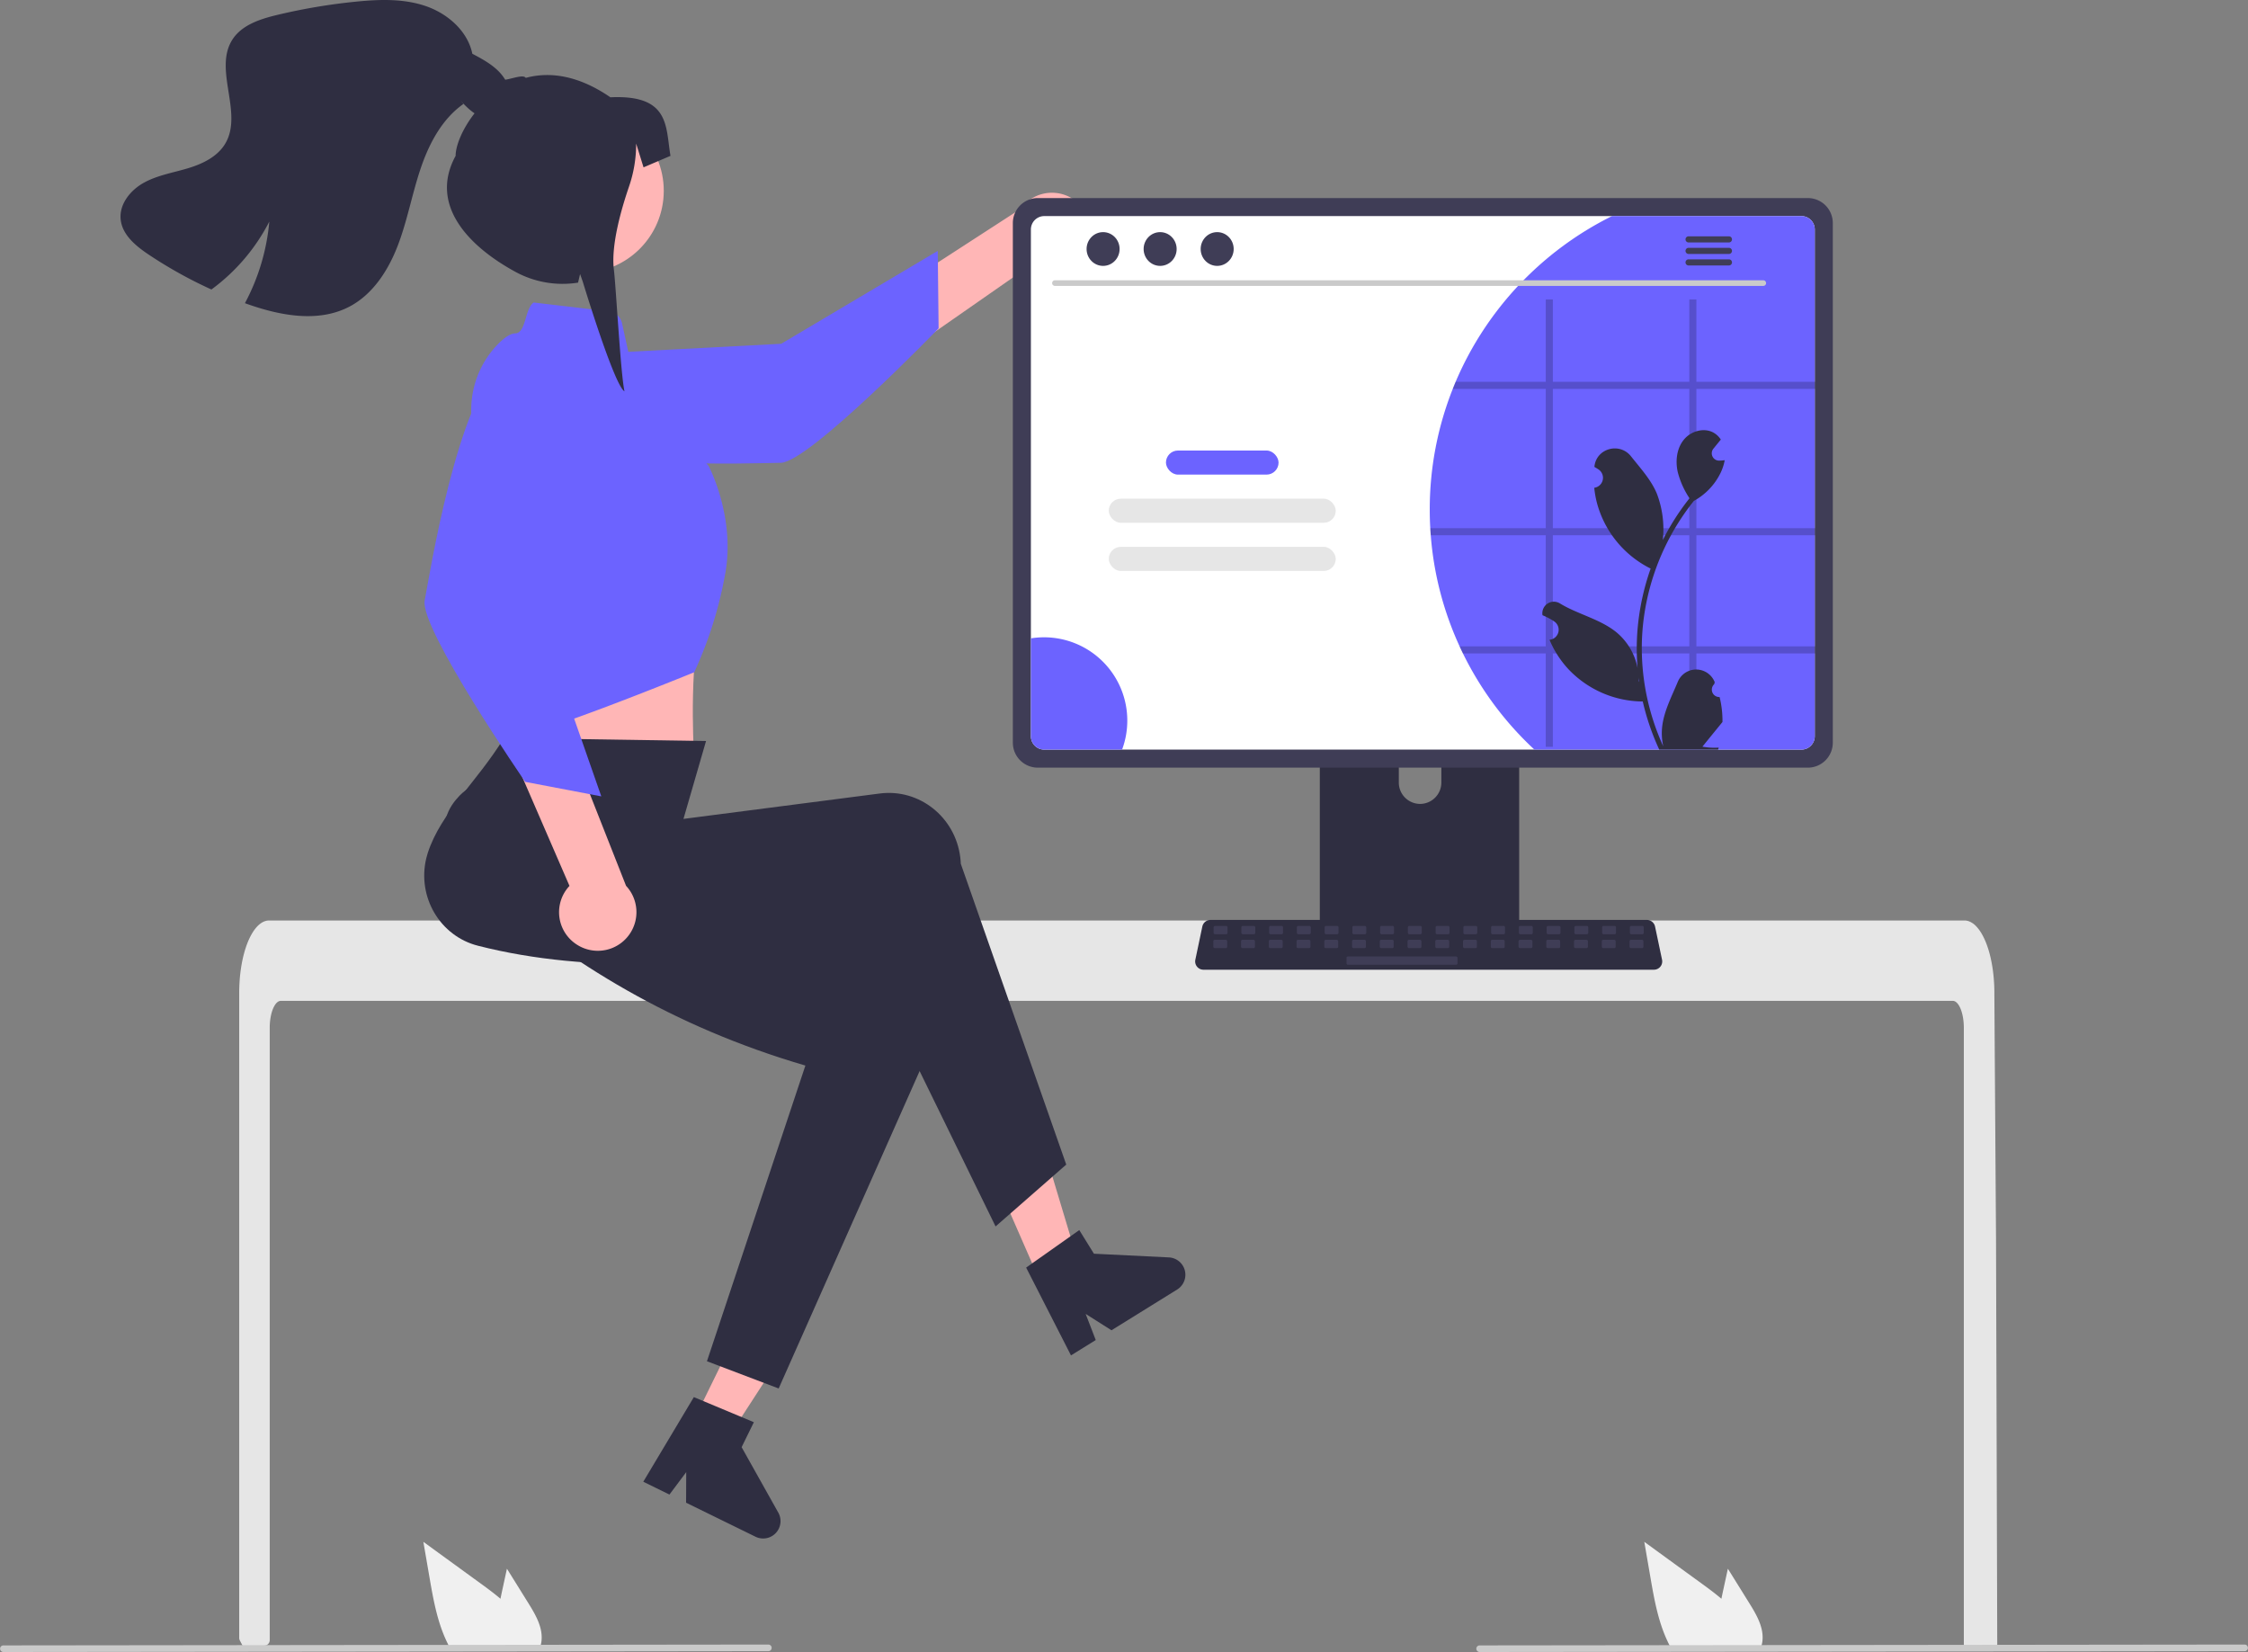
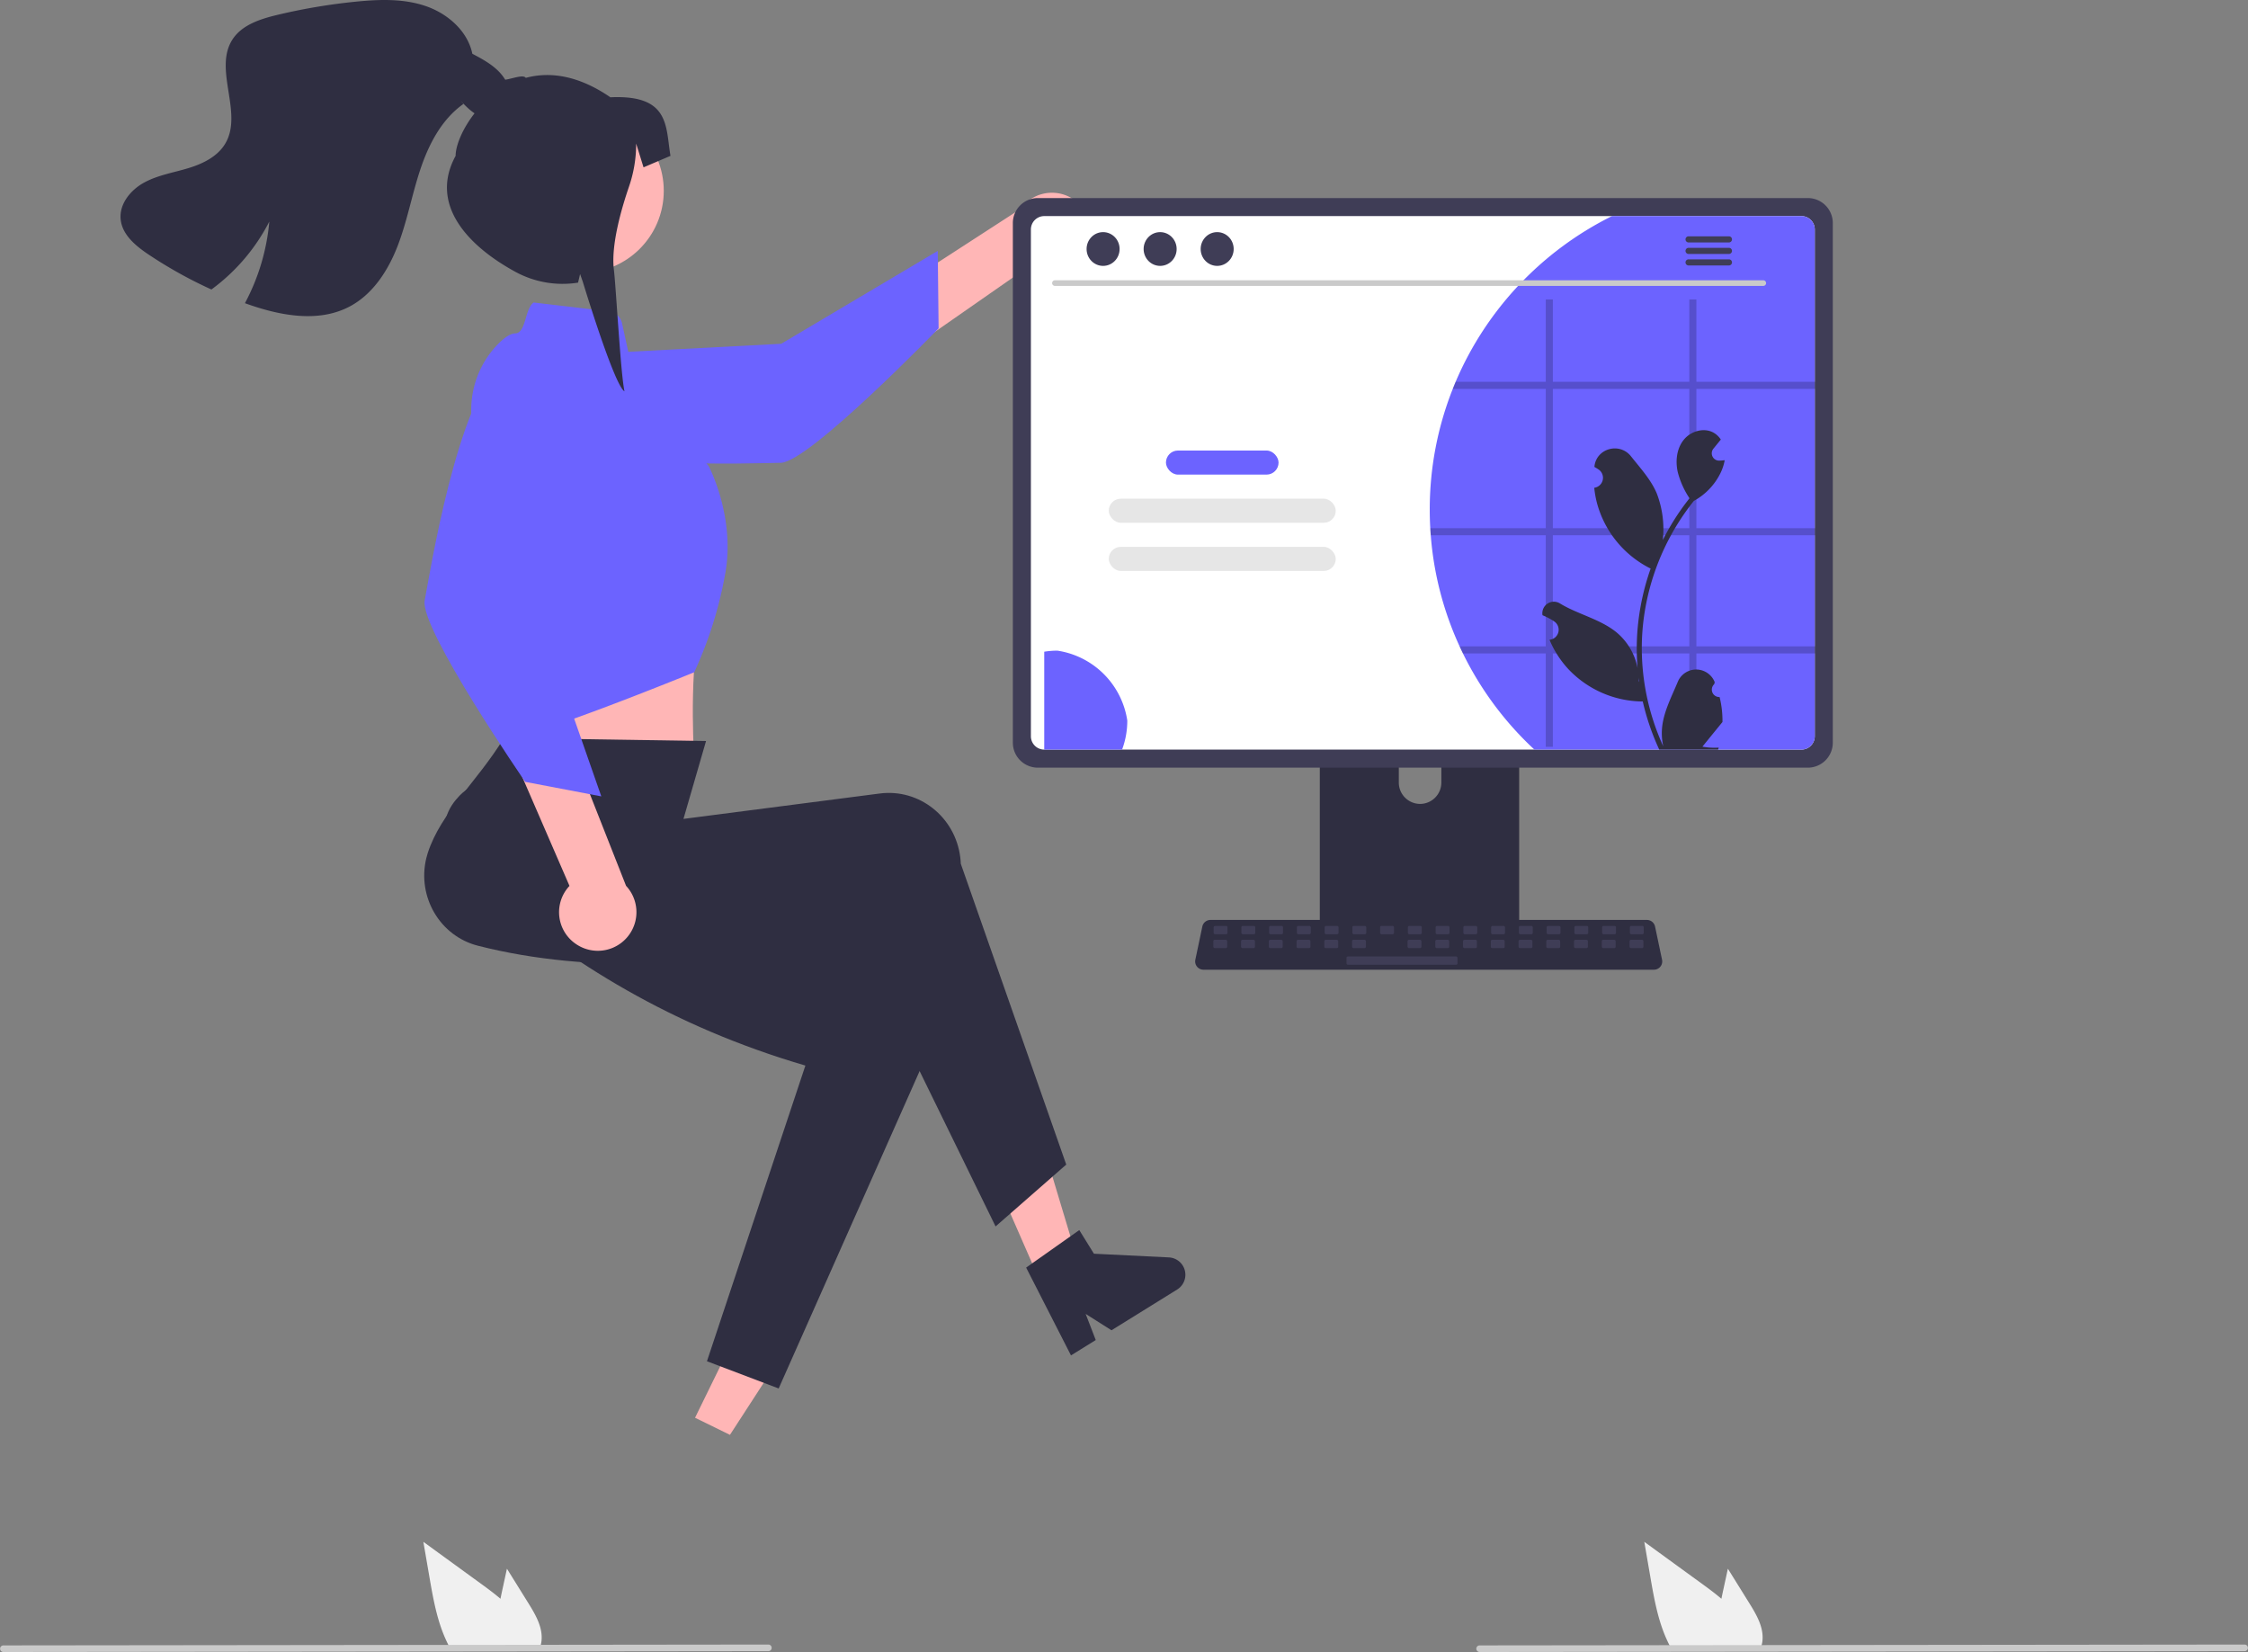
<svg xmlns="http://www.w3.org/2000/svg" data-name="Layer 1" width="810.131" height="595.285" viewBox="0 0 810.131 595.285">
  <rect x="0" y="0" width="810.131" height="595.285" fill="#808080" stroke="none" />
  <polygon points="378.969 471.236 391.767 465.509 375.738 412.214 356.848 420.666 378.969 471.236" fill="#ffb6b6" />
  <path d="M564.736 609.125l19.145-13.52 5.284 8.518 27 1.329a6.261 6.261.0 012.993 11.575l-23.669 14.683-9.307-5.895 3.634 9.414-8.924 5.536z" transform="translate(-194.934 -152.357)" fill="#2f2e41" />
-   <path d="M902.658 522.718c0-5.36-1.8-9.71-4.01-9.72h-602.49c-2.22.01-4.01 4.36-4.02 9.72v220.643a2.003 2.003.0 01-1.809 1.994q-2.426.233-4.851.433c-.04.0-.08.01-.12.01-.88.08-1.76.14-2.64.21h-.01q-.679-1.255-1.342-2.533a2.011 2.011.0 01-.228-.929V510.108c0-1.48.06-2.97.16-4.44a56.884 56.884.0 01.75-6.02c1.69-9.29 5.51-15.58 9.85-15.6h611a4.683 4.683.0 011.84.39 7.173 7.173.0 012.27 1.59 14.07 14.07.0 012.23 3.05c2.14 3.77 3.67 9.39 4.21 15.93.0.06.01.12.01.18.14 1.62.21 3.27.2 4.92l.14 21.43.09 12.78.27 40.1.1 14.24.44 146.2h0a2 2 0 01-2 2h-8.04a2 2 0 01-2-2z" transform="translate(-194.934 -152.357)" fill="#e6e6e6" />
  <path d="M738.942 383.772H674.023a3.464 3.464.0 00-3.459 3.467V489.793h71.845V387.24A3.466 3.466.0 00738.942 383.772zm-32.241 58.27a7.702 7.702.0 01-7.666-7.666V422.548a7.666 7.666.0 0115.332.0v11.829a7.702 7.702.0 01-7.666 7.666z" transform="translate(-194.934 -152.357)" fill="#2f2e41" />
  <path d="M670.341 486.513v9.894a1.938 1.938.0 001.934 1.934h68.422a1.944 1.944.0 001.934-1.934v-9.894z" transform="translate(-194.934 -152.357)" fill="#3f3d56" />
  <path d="M586.932 240.957a13.844 13.844.0 01-20.158 6.657l-91.638 63.839-2.53-25.441 90.102-58.376a13.919 13.919.0 0124.224 13.32z" transform="translate(-194.934 -152.357)" fill="#ffb6b6" />
  <path d="M381.76 281.208s-9.922 14.662 5.648 27.636 78.681 10.393 88.865 10.282 56.913-48.45 56.913-48.45l-.306-27.917-56.418 33.476z" transform="translate(-194.934 -152.357)" fill="#6c63ff" />
  <path d="M376.142 378.55l1 19s-2.952 16.83-.524 20.462c2.409 3.614 68.568 8.99 68.568 8.99s-2.074-28.336 1.667-48.833z" transform="translate(-194.934 -152.357)" fill="#ffb6b6" />
  <path d="M579.186 572.003l-25.467 22.293-49.913-102.081c-49.495 8.512-96.19 11.239-136.579.942-13.675-3.438-22.034-17.558-18.67-31.538q.236-.98.545-1.94c4.834-14.748 17.487-25.183 27.456-41.404l72.817 1.106-8.133 28.062L511.979 438.29c14.225-1.841 27.217 8.456 29.018 22.998q.143 1.152.186 2.313z" transform="translate(-194.934 -152.357)" fill="#2f2e41" />
  <circle cx="209.64" cy="68.762" r="29.568" fill="#ffb6b6" />
  <path d="M387.24 261.362l27.111 3.19a5.532 5.532.0 014.758 4.313l4.311 19.729 26.877 31.651s9.651 18.096 6.032 38.605a145.273 145.273.0 01-11.21 35.748s-66.096 27.032-68.509 23.413-3.196-20.058-3.196-20.058l-8.504-94.602a33.944 33.944.0 019.756-27.275c2.145-2.11 4.263-3.588 5.986-3.588C384.546 272.354 384.047 263.592 387.24 261.362z" transform="translate(-194.934 -152.357)" fill="#6c63ff" />
  <polygon points="250.479 510.874 263.06 517.036 293.347 470.36 274.778 461.265 250.479 510.874" fill="#ffb6b6" />
  <path d="M475.551 652.682l-25.847-9.813 35.474-106.546c-48.193-14.13-84.546-36.889-116.286-63.905-10.768-9.104-18.843-20.795-9.672-31.869q.643-.777 1.343-1.502c10.829-11.118 38.312-8.979 54.4-19.16l35.982 38.416L448.69 468.594l67.551 22.899c13.585 4.605 20.722 19.567 15.941 33.419q-.379 1.097-.85 2.159z" transform="translate(-194.934 -152.357)" fill="#2f2e41" />
-   <path d="M444.984 655.794 466.609 664.833l-4.41 9.002 13.217 23.581a6.261 6.261.0 01-8.216 8.685l-25.014-12.254.05-11.016-6.045 8.079-9.431-4.62z" transform="translate(-194.934 -152.357)" fill="#2f2e41" />
  <path d="M402.697 492.659a13.844 13.844.0 01-2.534-21.077L355.735 369.117l25.438 2.558L420.551 471.552a13.919 13.919.0 01-17.853 21.107z" transform="translate(-194.934 -152.357)" fill="#ffb6b6" />
  <path d="M403.871 283.579s-12.407-12.629-28.208.064-25.768 75.065-27.675 85.07 36.221 65.38 36.221 65.38l27.425 5.228-21.641-61.93z" transform="translate(-194.934 -152.357)" fill="#6c63ff" />
  <path d="M846.443 223.726H568.938a9.008 9.008.0 00-8.994 8.994V419.982a9.003 9.003.0 008.994 8.994H846.443a9.003 9.003.0 008.994-8.994V232.72A9.008 9.008.0 00846.443 223.726z" transform="translate(-194.934 -152.357)" fill="#3f3d56" />
  <path d="M844.126 230.223h-272.87a4.82 4.82.0 00-4.81 4.82v182.62a4.818 4.818.0 004.81 4.81h272.87a4.818 4.818.0 004.81-4.81v-182.62A4.82 4.82.0 00844.126 230.223z" transform="translate(-194.934 -152.357)" fill="#fff" />
  <path d="M790.976 501.785H628.633a2.986 2.986.0 01-2.922-3.602l2.519-11.964a2.999 2.999.0 012.922-2.371H788.457a2.999 2.999.0 012.922 2.371l2.519 11.964a2.986 2.986.0 01-2.922 3.602z" transform="translate(-194.934 -152.357)" fill="#2f2e41" />
  <rect x="437.37" y="333.645" width="5" height="3" rx=".488" fill="#3f3d56" />
  <rect x="447.37" y="333.645" width="5" height="3" rx=".488" fill="#3f3d56" />
  <rect x="457.37" y="333.645" width="5" height="3" rx=".488" fill="#3f3d56" />
  <rect x="467.37" y="333.645" width="5" height="3" rx=".488" fill="#3f3d56" />
  <rect x="477.37" y="333.645" width="5" height="3" rx=".488" fill="#3f3d56" />
  <rect x="487.37" y="333.645" width="5" height="3" rx=".488" fill="#3f3d56" />
  <rect x="497.37" y="333.645" width="5" height="3" rx=".488" fill="#3f3d56" />
  <rect x="507.37" y="333.645" width="5" height="3" rx=".488" fill="#3f3d56" />
  <rect x="517.37" y="333.645" width="5" height="3" rx=".488" fill="#3f3d56" />
  <rect x="527.37" y="333.645" width="5" height="3" rx=".488" fill="#3f3d56" />
  <rect x="537.37" y="333.645" width="5" height="3" rx=".488" fill="#3f3d56" />
  <rect x="547.37" y="333.645" width="5" height="3" rx=".488" fill="#3f3d56" />
  <rect x="557.37" y="333.645" width="5" height="3" rx=".488" fill="#3f3d56" />
  <rect x="567.37" y="333.645" width="5" height="3" rx=".488" fill="#3f3d56" />
  <rect x="577.37" y="333.645" width="5" height="3" rx=".488" fill="#3f3d56" />
  <rect x="587.37" y="333.645" width="5" height="3" rx=".488" fill="#3f3d56" />
  <rect x="437.252" y="338.645" width="5" height="3" rx=".488" fill="#3f3d56" />
  <rect x="447.252" y="338.645" width="5" height="3" rx=".488" fill="#3f3d56" />
  <rect x="457.252" y="338.645" width="5" height="3" rx=".488" fill="#3f3d56" />
  <rect x="467.252" y="338.645" width="5" height="3" rx=".488" fill="#3f3d56" />
  <rect x="477.252" y="338.645" width="5" height="3" rx=".488" fill="#3f3d56" />
  <rect x="487.252" y="338.645" width="5" height="3" rx=".488" fill="#3f3d56" />
-   <rect x="497.252" y="338.645" width="5" height="3" rx=".488" fill="#3f3d56" />
  <rect x="507.252" y="338.645" width="5" height="3" rx=".488" fill="#3f3d56" />
  <rect x="517.252" y="338.645" width="5" height="3" rx=".488" fill="#3f3d56" />
  <rect x="527.252" y="338.645" width="5" height="3" rx=".488" fill="#3f3d56" />
  <rect x="537.252" y="338.645" width="5" height="3" rx=".488" fill="#3f3d56" />
  <rect x="547.252" y="338.645" width="5" height="3" rx=".488" fill="#3f3d56" />
  <rect x="557.252" y="338.645" width="5" height="3" rx=".488" fill="#3f3d56" />
  <rect x="567.252" y="338.645" width="5" height="3" rx=".488" fill="#3f3d56" />
  <rect x="577.252" y="338.645" width="5" height="3" rx=".488" fill="#3f3d56" />
  <rect x="587.252" y="338.645" width="5" height="3" rx=".488" fill="#3f3d56" />
  <rect x="485.252" y="344.645" width="40" height="3" rx=".488" fill="#3f3d56" />
  <path d="M825.334 730.02l-7.71-12.39-1.54 7.08c-.27 1.24-.54 2.5-.79 3.75-2.19-1.87-4.52-3.6-6.8-5.26q-10.5-7.62-20.99-15.26l2.19 12.7c1.35 7.82 2.76 15.8 6.1 22.95.37.81.77 1.61 1.2 2.39h32.54a10.487 10.487.0 00.54-2.24.775.775.0 00.01-.15C830.594 738.74 827.914 734.17 825.334 730.02z" transform="translate(-194.934 -152.357)" fill="#f0f0f0" />
  <path d="M385.334 730.02l-7.71-12.39-1.54 7.08c-.27 1.24-.54 2.5-.79 3.75-2.19-1.87-4.52-3.6-6.8-5.26q-10.5-7.62-20.99-15.26l2.19 12.7c1.35 7.82 2.76 15.8 6.1 22.95.37.81.77 1.61 1.2 2.39h32.54a10.487 10.487.0 00.54-2.24.775.775.0 00.01-.15C390.594 738.74 387.914 734.17 385.334 730.02z" transform="translate(-194.934 -152.357)" fill="#f0f0f0" />
  <path d="M1003.875 747.335l-275.75.307a1.191 1.191.0 010-2.381l275.75-.307a1.191 1.191.0 010 2.381z" transform="translate(-194.934 -152.357)" fill="#cacaca" />
  <path d="M471.875 747.335l-275.75.307a1.191 1.191.0 010-2.381l275.75-.307a1.191 1.191.0 010 2.381z" transform="translate(-194.934 -152.357)" fill="#cacaca" />
  <path d="M373.306 194.763c-4.77 1.42-9.22-2.57-12.54-6.35l1.18 1.4c-7.81 5.5-12.48 14.46-15.51 23.53-3.03 9.06-4.72 18.55-8.14 27.48-3.42 8.92-8.94 17.55-17.39 22-11.32 5.96-25.19 3.25-37.23-1.05-.16-.06-.31-.11-.47-.17a76.722 76.722.0 008.78-29.4 69.759 69.759.0 01-20.86 24.47 160.14 160.14.0 01-22.62-12.58c-4.65-3.11-9.55-7.13-10.09-12.7-.55-5.53 3.58-10.58 8.45-13.24 4.87-2.66 10.47-3.56 15.79-5.16 5.31-1.59 10.73-4.2 13.52-9 6.43-11.04-4.39-26.61 2.51-37.37 3.4-5.29 10-7.41 16.12-8.88a213.117 213.117.0 0128.38-4.79c8.39-.84 17.06-1.15 25.04 1.55 7.98 2.7 15.22 8.97 16.93 17.23 4.66 2.45 9.59 5.16 12.09 9.81C379.746 186.183 378.356 193.263 373.306 194.763z" transform="translate(-194.934 -152.357)" fill="#2f2e41" />
  <path d="M366.186 192.902c-4.568 5.722-7.054 11.91-7.054 15.615-9.489 17.342 4.08 32.238 21.423 41.727a35.53 35.53.0 0022.7 3.958l.726-3.097.983 2.79s11.291 37.293 15.016 39.481c-1.413-6.637-3.032-37.367-3.819-43.844-1.089-8.816 2.708-21.94 5.447-29.922a47.111 47.111.0 002.579-15.289v-.228l2.667 8.567 9.709-4.142c-1.806-10.361.0-22.123-21.656-21.103-11.713-8.055-22.027-9.282-30.5-6.998-1.093-1.69-7.399 1.476-9.22.586" transform="translate(-194.934 -152.357)" fill="#2f2e41" />
  <path d="M848.936 235.043v182.62a4.818 4.818.0 01-4.81 4.81h-96.22a118.076 118.076.0 01-25.76-34.66q-.63-1.26-1.2-2.55a117.029 117.029.0 01-10.4-40.03c-.07-.85-.13-1.7-.17-2.56-.13-2.2-.19-4.43-.19-6.67a117.535 117.535.0 018.29-43.51c.33-.86.68-1.71 1.04-2.56a118.399 118.399.0 0156.35-59.71h68.26A4.82 4.82.0 01848.936 235.043z" transform="translate(-194.934 -152.357)" fill="#6c63ff" />
  <path d="M830.41 255.383H575.086a1.016 1.016.0 010-2.031H830.41a1.016 1.016.0 010 2.031z" transform="translate(-194.934 -152.357)" fill="#cacaca" />
  <ellipse cx="397.532" cy="89.728" rx="5.95" ry="6.083" fill="#3f3d56" />
  <ellipse cx="418.088" cy="89.728" rx="5.95" ry="6.083" fill="#3f3d56" />
  <ellipse cx="438.644" cy="89.728" rx="5.95" ry="6.083" fill="#3f3d56" />
  <path d="M818.033 237.51H803.431a1.106 1.106.0 000 2.211h14.602a1.106 1.106.0 000-2.211z" transform="translate(-194.934 -152.357)" fill="#3f3d56" />
  <path d="M818.033 241.66H803.431a1.106 1.106.0 000 2.211h14.602a1.106 1.106.0 000-2.211z" transform="translate(-194.934 -152.357)" fill="#3f3d56" />
  <path d="M818.033 245.805H803.431a1.106 1.106.0 000 2.211h14.602a1.106 1.106.0 000-2.211z" transform="translate(-194.934 -152.357)" fill="#3f3d56" />
  <rect x="420.185" y="162.344" width="40.582" height="8.678" rx="4.339" fill="#6c63ff" />
  <rect x="399.575" y="179.7" width="81.802" height="8.678" rx="4.339" fill="#e6e6e6" />
  <rect x="399.575" y="197.056" width="81.802" height="8.678" rx="4.339" fill="#e6e6e6" />
-   <path d="M601.186 412.003a29.815 29.815.0 01-1.88 10.47h-28.05a4.818 4.818.0 01-4.81-4.81v-35.28a29.628 29.628.0 014.74-.38A29.998 29.998.0 01601.186 412.003z" transform="translate(-194.934 -152.357)" fill="#6c63ff" />
+   <path d="M601.186 412.003a29.815 29.815.0 01-1.88 10.47h-28.05v-35.28a29.628 29.628.0 014.74-.38A29.998 29.998.0 01601.186 412.003z" transform="translate(-194.934 -152.357)" fill="#6c63ff" />
  <path d="M849.186 292.493v-2.56h-42.91v-29.67h-2.55v29.67h-49.18v-29.67h-2.55v29.67h-32.48c-.36.85-.71 1.7-1.04 2.56h33.52v50.18h-41.62c.04.86.1 1.71.17 2.56h41.45v40.03h-31.05q.57 1.29 1.2 2.55h29.85v33.65h2.55v-33.65h49.18v33.65h2.55v-33.65h42.91v-2.55h-42.91v-40.03h42.91v-2.56h-42.91v-50.18zm-45.46 92.77h-49.18v-40.03h49.18zm0-42.59h-49.18v-50.18h49.18z" transform="translate(-194.934 -152.357)" opacity=".2" />
  <path d="M814.637 403.526a2.672 2.672.0 01-1.937-4.632l.183-.728q-.036-.087-.073-.175a7.176 7.176.0 00-13.237.049c-2.165 5.214-4.922 10.438-5.6 15.951a21.23 21.23.0 00.373 7.301 85.115 85.115.0 01-7.743-35.351 82.154 82.154.0 01.51-9.165q.422-3.742 1.171-7.431a86.101 86.101.0 0117.075-36.492 22.914 22.914.0 009.53-9.887 17.478 17.478.0 001.59-4.776c-.464.061-.935.099-1.399.129-.145.008-.297.015-.441.023l-.055.002a2.648 2.648.0 01-2.174-4.313q.3-.37.601-.739c.304-.38.616-.753.92-1.133a1.318 1.318.0 00.099-.114c.35-.434.7-.859 1.05-1.293a7.656 7.656.0 00-2.51-2.426c-3.506-2.054-8.343-.631-10.876 2.54-2.54 3.171-3.019 7.621-2.137 11.583a30.682 30.682.0 004.244 9.461c-.19.243-.388.479-.578.723a86.658 86.658.0 00-9.045 14.329 36.024 36.024.0 00-2.151-16.733c-2.059-4.966-5.917-9.149-9.315-13.442-4.081-5.157-12.451-2.906-13.17 3.631q-.01.095-.02.19.757.427 1.482.907a3.625 3.625.0 01-1.461 6.596l-.074.011a36.067 36.067.0 00.951 5.392 37.134 37.134.0 0018.489 23.273c.297.152.586.304.882.449a88.452 88.452.0 00-4.761 22.406 83.894 83.894.0 00.061 13.546l-.023-.16a22.168 22.168.0 00-7.568-12.8c-5.824-4.784-14.052-6.546-20.334-10.391a4.16 4.16.0 00-6.372 4.047q.013.084.026.168a24.351 24.351.0 012.73 1.316q.757.427 1.482.907a3.625 3.625.0 01-1.461 6.596l-.074.011c-.053.008-.099.015-.152.023a36.097 36.097.0 006.64 10.397 37.167 37.167.0 0026.955 11.827h.008a88.426 88.426.0 005.94 17.341h21.22c.076-.236.145-.479.213-.715a24.109 24.109.0 01-5.872-.35c1.574-1.932 3.149-3.879 4.723-5.811a1.318 1.318.0 00.099-.114c.799-.989 1.605-1.97 2.403-2.959l43e-5-.001a35.315 35.315.0 00-1.035-8.996zm-24.299-47.801.011-.015-.011.03zm-4.7 42.371-.183-.411c.008-.297.008-.593.0-.897.0-.084-.015-.167-.015-.251.068.525.129 1.05.205 1.574z" transform="translate(-194.934 -152.357)" fill="#2f2e41" />
</svg>